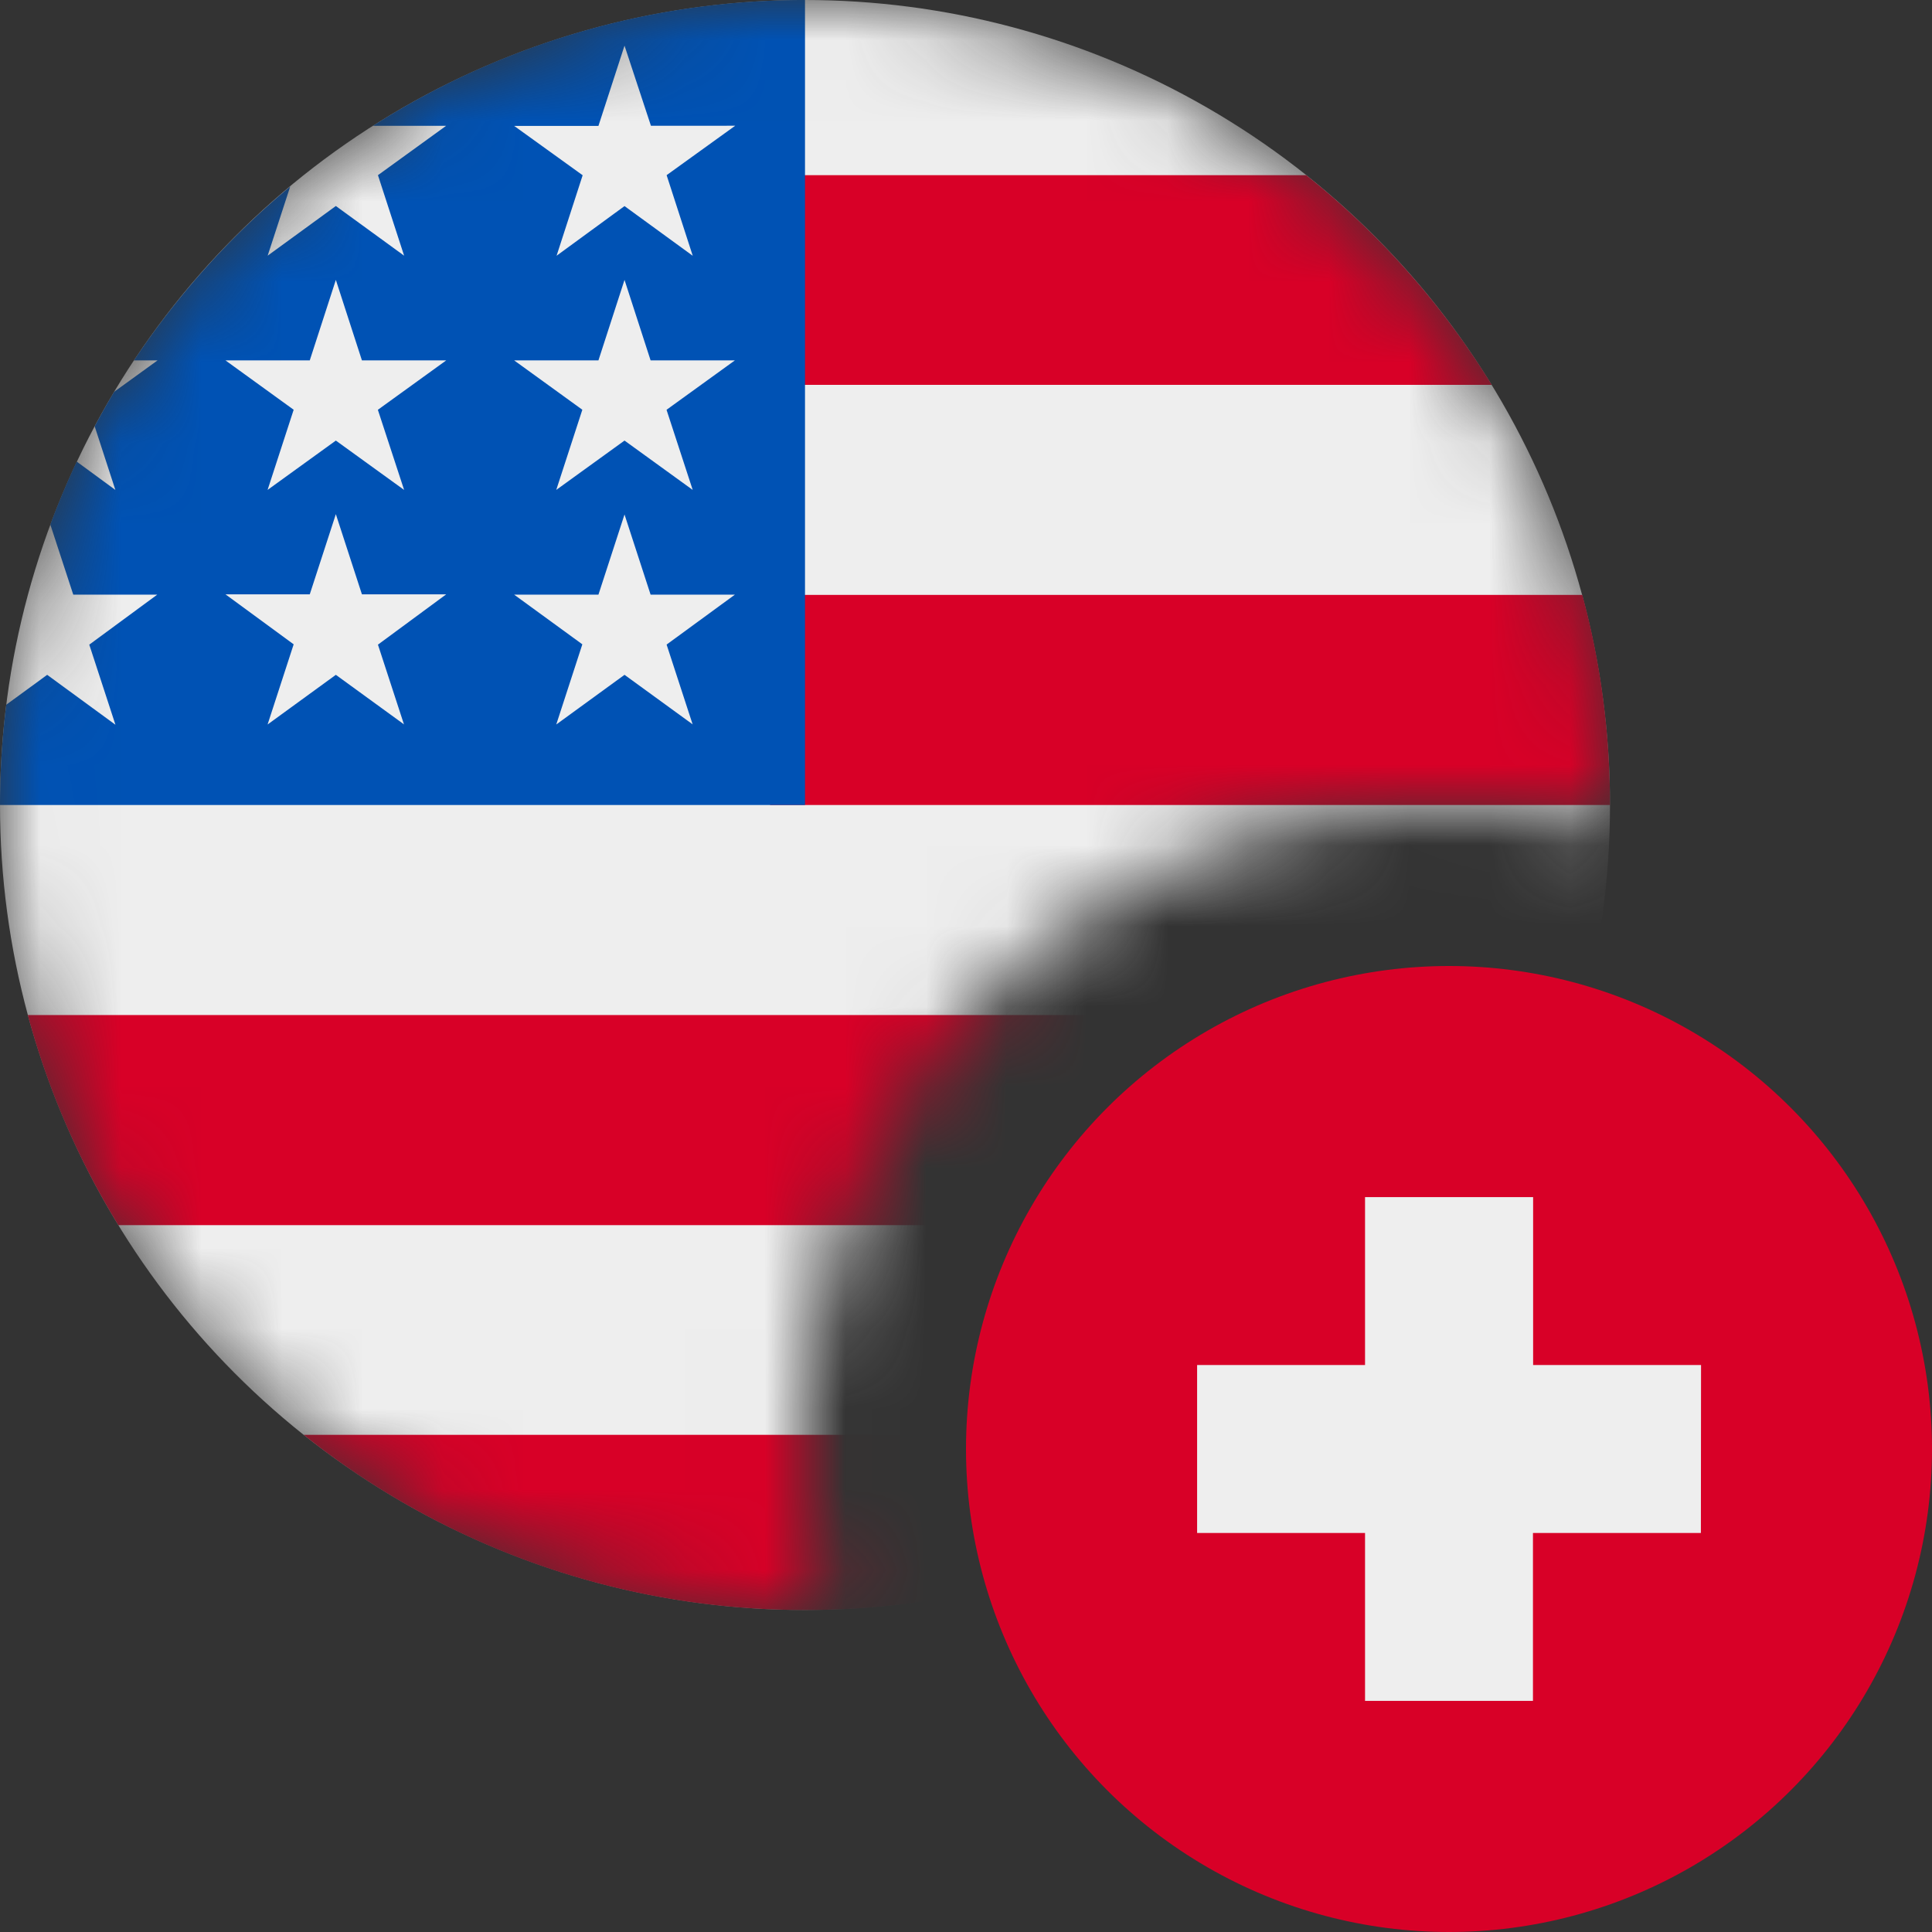
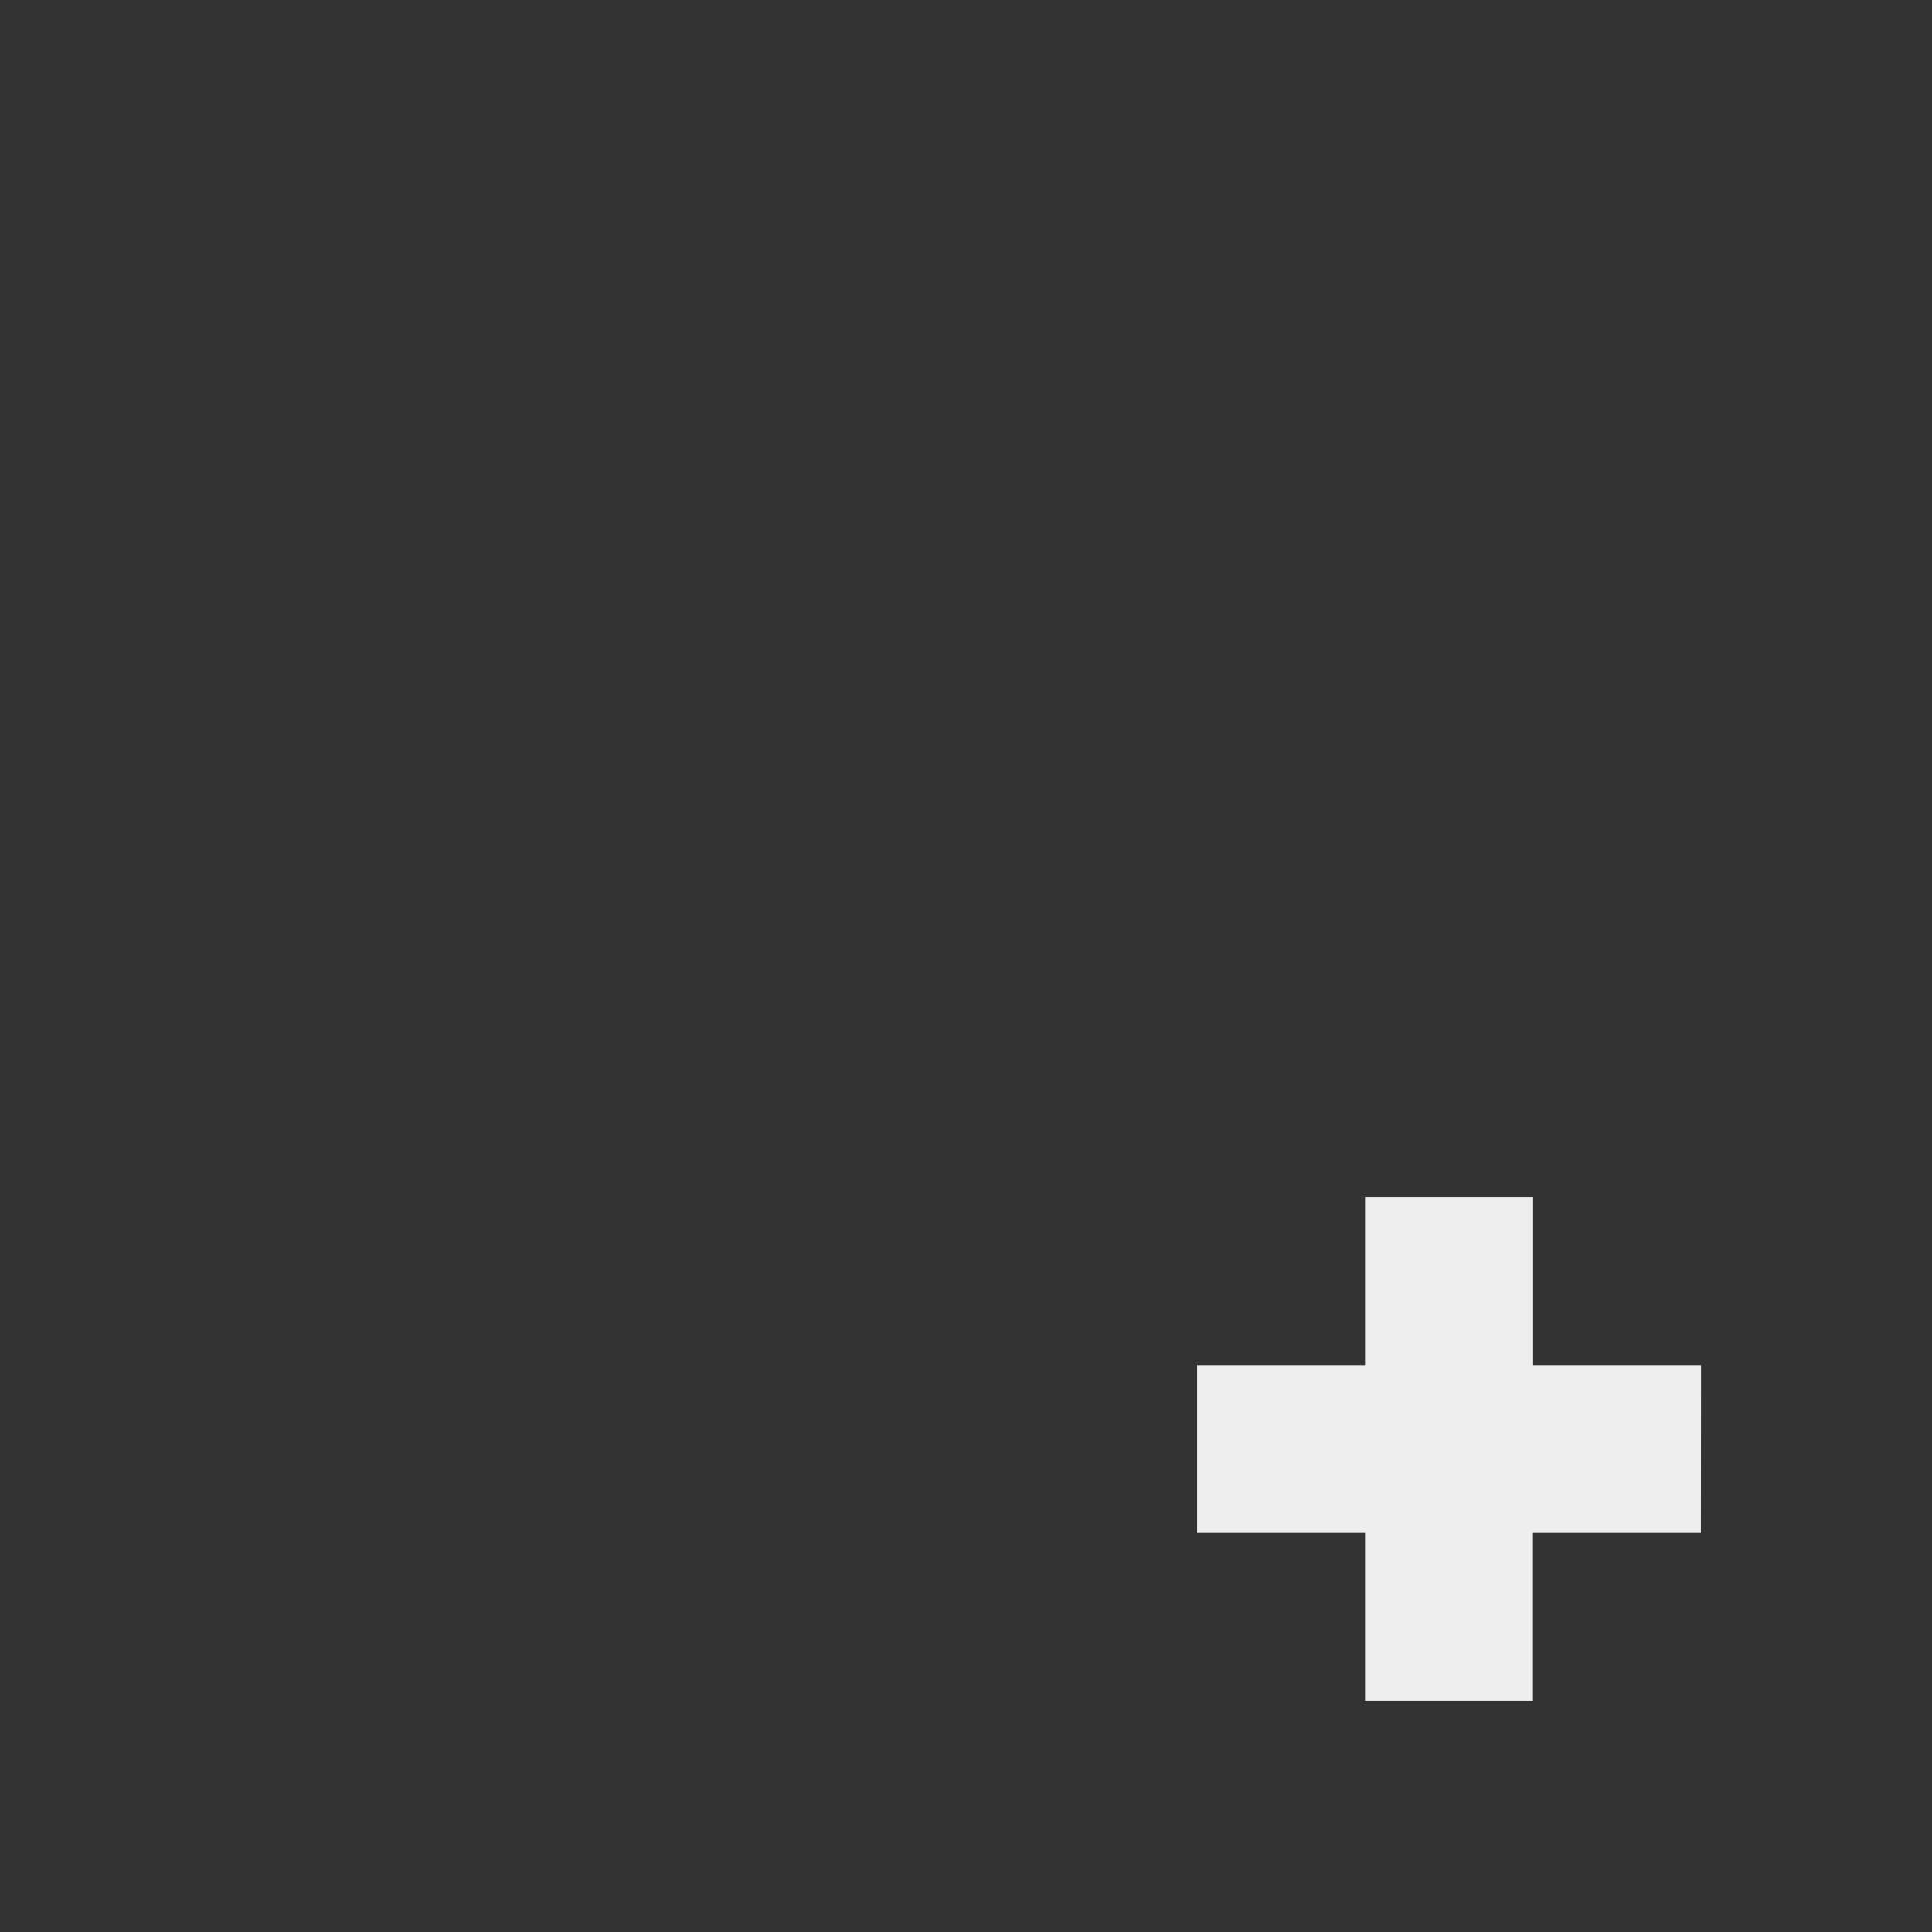
<svg xmlns="http://www.w3.org/2000/svg" fill="none" viewBox="0 0 24 24">
  <rect x="0" y="0" width="24" height="24" fill="#333333" stroke="none" />
  <mask height="20" id="a" maskUnits="userSpaceOnUse" style="mask-type:alpha" width="20" x="0" y="0">
-     <path clip-rule="evenodd" d="M19.997 10.251A9.99 9.99 0 0 0 20 10c0-5.523-4.477-10-10-10S0 4.477 0 10s4.477 10 10 10c.084 0 .168-.001.251-.003a8 8 0 0 1 9.746-9.746Z" fill="#D9D9D9" fill-rule="evenodd" />
-   </mask>
+     </mask>
  <g mask="url(#a)">
    <circle cx="10" cy="10" fill="#EEE" r="10" />
    <path clip-rule="evenodd" d="M18.531 4.781H9.566V2.176h6.66c.914.728 1.694 1.61 2.305 2.605ZM20 10H9.566V7.39h10.09c.227.833.344 1.708.344 2.61ZM10 20a9.957 9.957 0 0 0 6.227-2.176H3.773A9.957 9.957 0 0 0 10 20Zm8.531-4.781H1.47a9.941 9.941 0 0 1-1.125-2.61h19.312a9.938 9.938 0 0 1-1.125 2.61Z" fill="#D80027" fill-rule="evenodd" />
-     <path clip-rule="evenodd" d="M5.543 1.563h-.91A9.951 9.951 0 0 1 10 0v10H0c0-.417.026-.833.078-1.246l.508-.371.848.62-.325-.995.844-.621H.91l-.285-.871c.098-.265.208-.526.328-.782l.48.352-.257-.79c.077-.144.158-.288.242-.429l.539-.39h-.293c.54-.81 1.193-1.538 1.941-2.16l-.28.859.847-.617.848.617-.325-1 .848-.614Zm-.525 7.436L5.02 9v.004l-.002-.005Zm-.323-.991.323.99-.846-.615L3.324 9l.324-.996-.847-.621h1.047l.324-.996.324.996h1.047l-.848.625Zm0-2.914.325.992-.848-.613-.848.613.324-.996-.847-.613h1.047l.324-1 .324 1h1.047l-.848.613v.004Zm3.909 3.905L8.605 9v.004l-.001-.005Zm-.323-.991.323.99-.846-.615L6.91 9l.324-.996-.847-.617h1.047l.324-.996.324.996h1.047l-.848.62Zm0-2.914.324.992-.847-.613-.848.613.324-.996-.847-.613h1.047l.324-1 .324 1h1.047l-.848.613v.004Zm.324-1.918-.324-1 .852-.614H8.086L7.758.567l-.324.997H6.387l.851.613-.324 1 .844-.617.847.617Z" fill="#0052B4" fill-rule="evenodd" />
  </g>
-   <circle cx="18" cy="18" fill="#D80027" r="6" />
  <path d="M21.131 16.957h-2.086v-2.086h-2.088v2.086h-2.086v2.086h2.086v2.086h2.086v-2.086h2.086l.002-2.086Z" fill="#EEE" />
</svg>